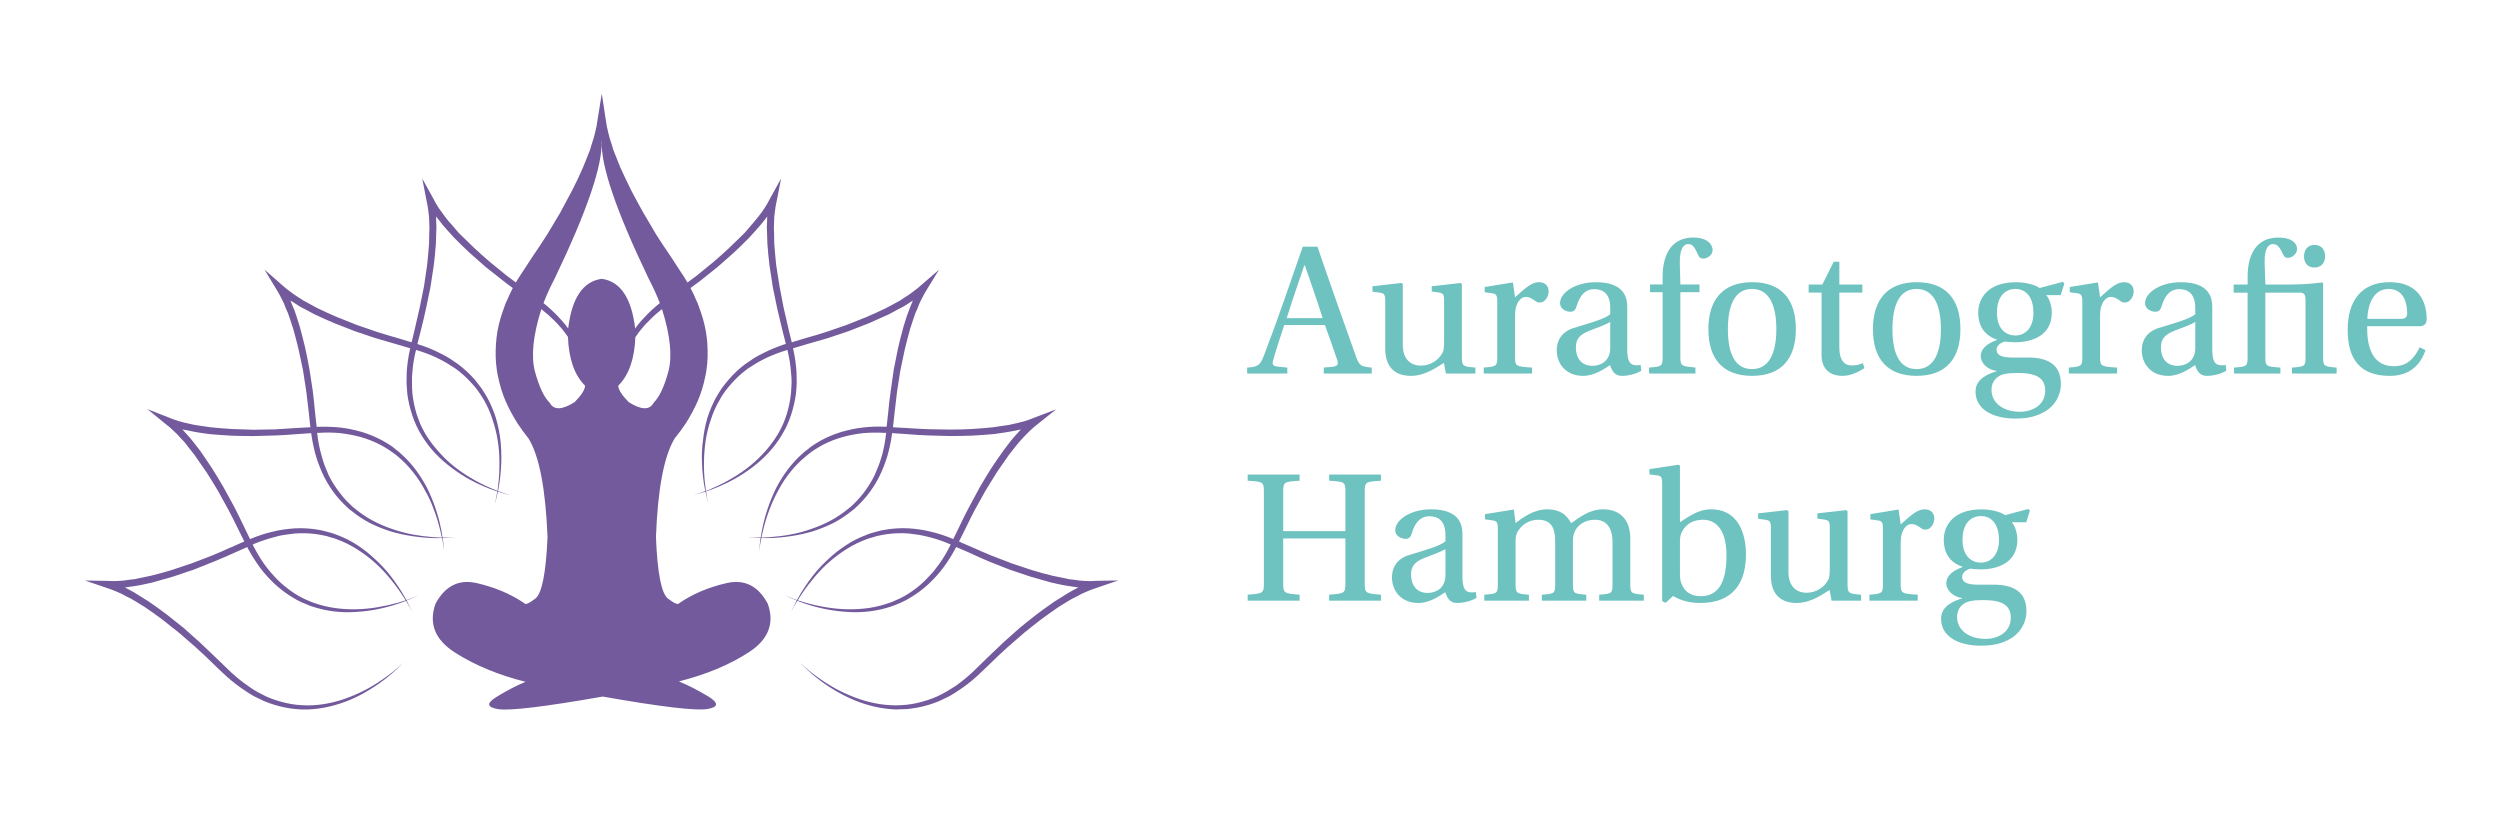
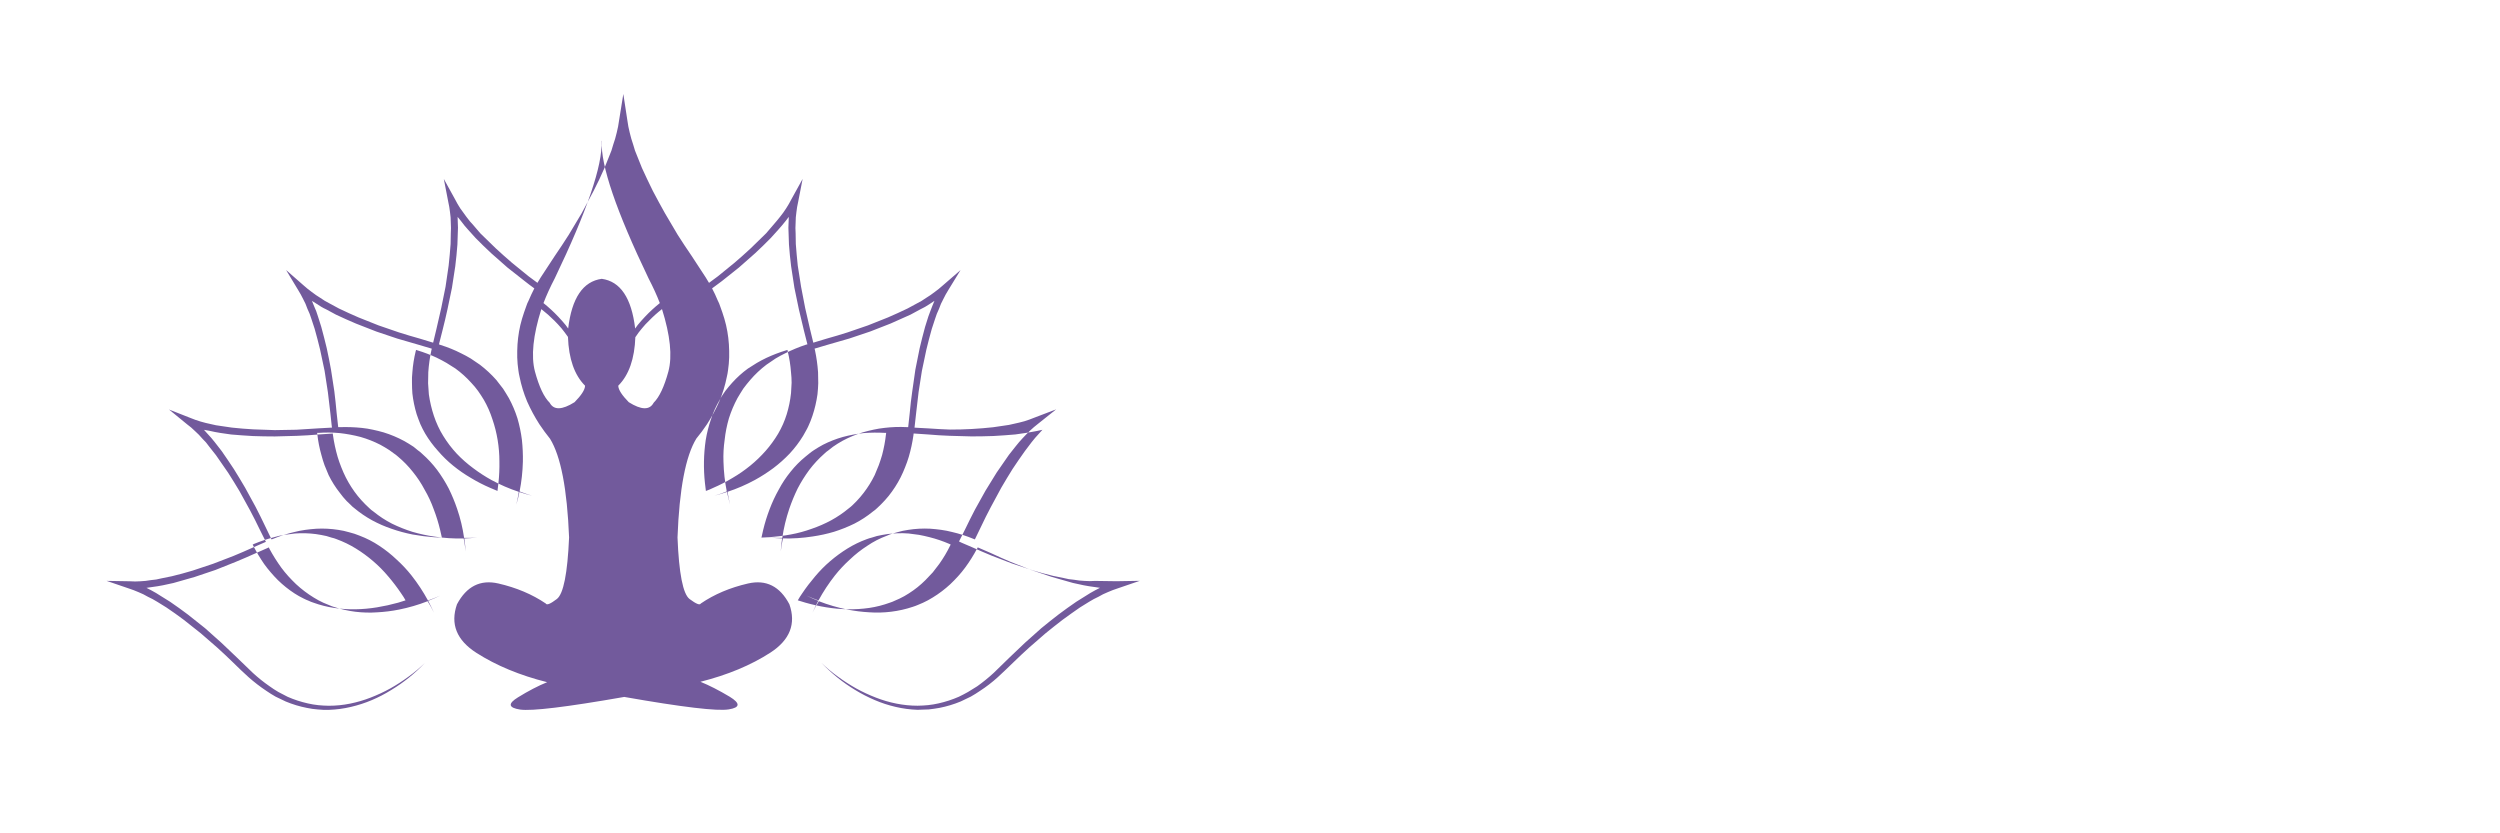
<svg xmlns="http://www.w3.org/2000/svg" id="Ebene_1" viewBox="0 0 1500 500">
  <defs>
    <style>.cls-1{fill:#725a9c;fill-rule:evenodd;}.cls-1,.cls-2{stroke-width:0px;}.cls-2{fill:#6ec2c0;}</style>
  </defs>
-   <path class="cls-1" d="M570.05,327.45c-1.86,3.8-4.03,7.46-6.52,10.95-1.25,1.71-2.53,3.38-3.85,5.01-1.48,1.64-2.95,3.19-4.42,4.66-3.03,3.03-6.34,5.68-9.91,7.94-1.78,1.17-3.65,2.21-5.6,3.14-.93.47-1.9.9-2.91,1.29-.93.46-1.9.85-2.91,1.16-4.04,1.48-8.16,2.53-12.35,3.15-4.28.62-8.59.89-12.94.81-4.28-.08-8.55-.47-12.82-1.17-4.28-.69-8.47-1.63-12.59-2.8-1.55-.46-3.07-.93-4.55-1.39.78-1.4,1.63-2.76,2.57-4.08,2.4-3.58,5.01-6.99,7.8-10.26,2.81-3.34,5.82-6.41,9.1-9.2,3.26-2.79,6.72-5.32,10.37-7.58,3.65-2.25,7.5-4.12,11.54-5.59,1.01-.39,2.02-.7,3.03-.94,1.01-.31,2.02-.62,3.03-.93,2.1-.47,4.2-.86,6.29-1.17,4.2-.55,8.43-.67,12.7-.36,2.1.24,4.2.51,6.29.82,2.1.39,4.2.85,6.31,1.4,4.03,1.01,8.04,2.37,12,4.08l.7.35-.36.7ZM531.59,260.54c-.46,4.19-1.24,8.35-2.33,12.47-.62,2.1-1.27,4.12-1.98,6.06-.78,2.02-1.59,4-2.45,5.94-1.87,3.81-4.08,7.38-6.65,10.72-1.32,1.71-2.71,3.34-4.19,4.9-.7.77-1.44,1.51-2.22,2.22-.77.77-1.59,1.47-2.44,2.09-3.27,2.72-6.8,5.14-10.61,7.23-3.74,2.02-7.66,3.73-11.78,5.13-4.04,1.47-8.2,2.6-12.48,3.38-4.18.78-8.47,1.32-12.82,1.64-1.55.07-3.14.16-4.77.23.31-1.55.66-3.11,1.05-4.66,1.01-4.2,2.29-8.31,3.84-12.36,1.56-4.12,3.38-8.04,5.48-11.76,2.02-3.82,4.39-7.39,7.11-10.73,2.64-3.34,5.63-6.37,8.97-9.09.78-.7,1.6-1.37,2.45-1.98.86-.7,1.71-1.32,2.57-1.87,1.78-1.17,3.61-2.25,5.47-3.26,3.81-1.95,7.78-3.5,11.9-4.66,2.02-.55,4.08-1.01,6.17-1.41,2.11-.38,4.2-.7,6.3-.93,4.2-.31,8.43-.36,12.71-.12h.81l-.12.82M474.59,236.07c-.46,4.27-1.32,8.42-2.56,12.47-.63,2.02-1.37,4.01-2.22,5.95-.46.93-.93,1.9-1.39,2.91-.47.93-.97,1.87-1.52,2.79-2.18,3.65-4.66,7.08-7.46,10.26-2.87,3.26-5.98,6.26-9.32,8.97-3.34,2.72-6.87,5.17-10.61,7.34-3.72,2.25-7.58,4.24-11.54,5.94-1.39.7-2.88,1.32-4.43,1.87-.16-1.55-.36-3.15-.58-4.78-.46-4.27-.66-8.59-.58-12.93.07-4.28.43-8.55,1.05-12.82.7-4.28,1.75-8.43,3.15-12.47,1.32-4.12,3.07-8.01,5.25-11.66.46-.93,1.01-1.87,1.63-2.79.55-.86,1.13-1.71,1.75-2.57,1.32-1.71,2.68-3.34,4.08-4.89,2.88-3.19,6.02-6.03,9.44-8.51,1.78-1.17,3.57-2.3,5.35-3.38,1.87-1.09,3.77-2.1,5.72-3.03,3.81-1.78,7.77-3.3,11.88-4.55l.82-.24.12.82c1.01,4.12,1.66,8.31,1.98,12.59.24,2.11.36,4.2.36,6.3-.09,2.18-.2,4.31-.36,6.41M392.19,241.66c-2.41,4.51-7.38,4.39-14.93-.35-4.04-4.12-6.14-7.35-6.29-9.68v-.23c6.37-6.37,9.79-16.13,10.25-29.26h.12c1.17-1.79,2.45-3.5,3.85-5.13,1.32-1.64,2.76-3.19,4.31-4.66,2.41-2.49,4.97-4.78,7.7-6.89,4.97,15.78,6.26,28.25,3.84,37.42-2.49,9.17-5.44,15.42-8.85,18.77M361.06,167.29c-11.26,1.55-17.99,11.5-20.16,29.83-.48-.69-.97-1.39-1.52-2.1-1.39-1.71-2.88-3.38-4.43-5.01-2.79-2.96-5.76-5.67-8.86-8.16,1.78-4.66,4.04-9.6,6.75-14.81,19.43-40.48,28.8-67.96,28.09-82.41l.12-.23v.23c-.7,14.46,8.66,41.93,28.09,82.41,2.71,5.21,4.97,10.14,6.76,14.81-3.11,2.49-6.06,5.2-8.86,8.16-1.55,1.63-3.03,3.3-4.43,5.01-.46.7-.97,1.4-1.51,2.1-2.18-18.33-8.86-28.29-20.05-29.83M344.74,241.31c-7.54,4.74-12.51,4.85-14.92.35-3.42-3.35-6.37-9.6-8.86-18.77-2.41-9.17-1.13-21.64,3.84-37.42,2.72,2.1,5.32,4.4,7.81,6.89,1.48,1.47,2.91,3.02,4.31,4.66,1.32,1.63,2.61,3.34,3.86,5.13.46,13.12,3.88,22.88,10.25,29.26v.23c-.16,2.33-2.25,5.56-6.29,9.68M262.22,214.73c1.94.94,3.84,1.95,5.71,3.03,1.78,1.08,3.57,2.21,5.36,3.38,3.42,2.49,6.57,5.32,9.44,8.51,1.48,1.55,2.84,3.18,4.08,4.89.63.86,1.21,1.71,1.75,2.57.63.93,1.21,1.86,1.75,2.79,2.1,3.65,3.82,7.54,5.14,11.66,1.39,4.04,2.44,8.19,3.14,12.47.7,4.27,1.05,8.54,1.05,12.82.08,4.35-.11,8.66-.58,12.93-.16,1.64-.35,3.23-.58,4.78-1.47-.62-2.95-1.24-4.43-1.87-3.96-1.7-7.82-3.69-11.54-5.94-3.74-2.18-7.27-4.62-10.61-7.34-3.35-2.71-6.41-5.71-9.2-8.97-2.88-3.19-5.4-6.61-7.58-10.26-.55-.93-1.05-1.87-1.52-2.79-.46-1.01-.93-1.98-1.39-2.91-.79-1.94-1.52-3.92-2.22-5.95-1.25-4.12-2.1-8.27-2.57-12.47-.15-2.1-.24-4.24-.24-6.41-.07-2.1,0-4.2.24-6.3.31-4.27.98-8.47,1.99-12.59l.23-.82.7.24c4.12,1.25,8.08,2.76,11.9,4.55M191.11,259.73c4.19-.31,8.42-.27,12.7.12,2.09.23,4.2.55,6.29.93,2.1.39,4.2.86,6.3,1.41,4.04,1.17,7.97,2.71,11.78,4.66,1.86,1.01,3.68,2.09,5.48,3.26.85.55,1.7,1.17,2.56,1.87.85.55,1.71,1.2,2.57,1.98,3.26,2.71,6.21,5.75,8.86,9.09,2.71,3.34,5.09,6.91,7.1,10.73,2.18,3.72,4.01,7.65,5.48,11.76,1.56,4.04,2.83,8.16,3.84,12.36.39,1.56.74,3.11,1.06,4.66-1.56-.07-3.15-.16-4.78-.23-4.28-.32-8.55-.86-12.83-1.64-4.28-.85-8.43-1.97-12.47-3.38-4.12-1.39-8.04-3.11-11.78-5.13-3.8-2.1-7.34-4.51-10.6-7.23-.86-.62-1.64-1.32-2.33-2.09-.78-.7-1.56-1.44-2.33-2.22-1.48-1.56-2.84-3.19-4.08-4.9-2.65-3.35-4.9-6.91-6.77-10.72-.86-1.95-1.67-3.92-2.45-5.94-.69-1.95-1.32-3.96-1.86-6.06-1.17-4.12-1.99-8.28-2.45-12.47l-.12-.82h.82M152.29,326.4c3.96-1.64,8-2.99,12.12-4.08,2.02-.63,4.08-1.09,6.19-1.4,2.09-.31,4.2-.58,6.29-.82,4.27-.31,8.51-.19,12.71.36,2.1.31,4.2.7,6.29,1.17,1.01.31,2.02.61,3.03.93,1.09.24,2.11.55,3.03.94,4.04,1.48,7.89,3.34,11.54,5.59,3.65,2.25,7.11,4.78,10.37,7.58,3.27,2.79,6.3,5.86,9.1,9.2,2.8,3.27,5.4,6.69,7.8,10.26.94,1.32,1.8,2.68,2.57,4.08-1.48.47-2.95.93-4.43,1.39-4.2,1.17-8.43,2.1-12.71,2.8-4.27.7-8.54,1.09-12.82,1.17-4.34.08-8.62-.19-12.82-.81-4.27-.62-8.42-1.68-12.47-3.15-1.01-.31-1.99-.7-2.91-1.16-1.01-.39-1.99-.81-2.91-1.29-1.95-.93-3.81-1.98-5.6-3.14-3.57-2.33-6.87-4.97-9.91-7.94-1.47-1.47-2.91-3.02-4.3-4.66-1.41-1.63-2.73-3.3-3.96-5.01-2.42-3.5-4.59-7.15-6.53-10.95l-.36-.7.7-.35M657.01,348.55c-2.1.16-4.2.16-6.29,0-1.01-.08-2.06-.15-3.15-.24l-3.14-.46-3.15-.36c-1.09-.22-2.13-.46-3.14-.69l-6.3-1.28c-4.19-1.01-8.35-2.14-12.47-3.38-4.12-1.32-8.2-2.69-12.24-4.08l-12.12-4.66c-3.98-1.64-7.94-3.34-11.9-5.14l-5.95-2.55-1.75-.82c1.25-2.49,2.49-4.97,3.74-7.46,1.87-3.89,3.8-7.77,5.83-11.66l6.29-11.31c2.18-3.65,4.43-7.3,6.75-10.96,2.42-3.57,4.87-7.11,7.35-10.61l3.96-5.01c.7-.85,1.41-1.71,2.1-2.57l2.1-2.33,2.21-2.33c.7-.78,1.44-1.51,2.22-2.22,1.56-1.47,3.15-2.83,4.78-4.08l10.96-8.74-13.17,5.02c-1.87.77-3.81,1.48-5.83,2.1-1.09.31-2.14.58-3.15.82l-3.03.69-3.14.7c-1.09.16-2.14.31-3.15.47l-6.41.94c-4.27.46-8.54.81-12.83,1.05-4.27.24-8.59.34-12.94.34l-12.93-.22c-4.35-.16-8.67-.39-12.94-.7l-6.53-.35-1.87-.12c.31-2.8.62-5.6.94-8.4.46-4.27.97-8.59,1.51-12.94l1.98-12.7c.85-4.27,1.75-8.51,2.67-12.7,1.01-4.2,2.1-8.35,3.26-12.48l1.99-6.06c.39-1.01.73-2.02,1.05-3.03l1.29-2.91,1.17-3.03c.46-.93.93-1.87,1.4-2.8.93-1.94,1.94-3.77,3.02-5.48l7.35-12-10.61,9.2c-1.56,1.41-3.19,2.72-4.9,3.96-.77.63-1.63,1.25-2.56,1.87l-2.69,1.74-2.67,1.75c-.93.46-1.87.97-2.8,1.52l-5.6,3.03c-3.88,1.86-7.8,3.65-11.76,5.36-3.97,1.63-7.97,3.22-12.01,4.78l-12.24,4.2c-4.11,1.32-8.28,2.56-12.46,3.72l-6.19,1.87-1.86.58c-.62-2.71-1.28-5.44-1.98-8.16-1.01-4.27-1.99-8.51-2.91-12.7l-2.45-12.71c-.7-4.2-1.36-8.43-1.99-12.71-.46-4.35-.85-8.67-1.17-12.94l-.11-6.41c-.08-1.01-.12-2.06-.12-3.15l.12-3.26.11-3.15c.16-1.01.28-2.06.36-3.14.22-2.1.58-4.16,1.05-6.18l2.68-13.75-6.76,12.24c-.93,1.86-1.99,3.68-3.15,5.47-.61.85-1.2,1.72-1.75,2.57l-1.98,2.57-1.98,2.44c-.7.86-1.39,1.68-2.09,2.45l-4.2,4.9c-3.03,3.03-6.1,6.02-9.2,8.97-3.19,2.96-6.41,5.83-9.68,8.63l-10.02,8.16c-1.8,1.4-3.58,2.71-5.36,3.96-.62-1.09-1.29-2.18-1.98-3.27-2.8-4.27-5.59-8.54-8.39-12.83-2.88-4.19-5.68-8.42-8.4-12.7l-7.7-13.05c-2.48-4.43-4.89-8.86-7.22-13.3-2.26-4.58-4.44-9.17-6.53-13.75l-2.8-6.99c-.48-1.17-.94-2.33-1.4-3.5l-1.05-3.5-1.16-3.62c-.31-1.17-.62-2.37-.94-3.61-.62-2.41-1.08-4.82-1.39-7.22l-2.45-15.98-2.57,15.98-.58,3.61c-.22,1.24-.5,2.44-.81,3.61-.31,1.25-.62,2.45-.94,3.61l-1.17,3.62-1.05,3.5c-.46,1.17-.93,2.33-1.39,3.5l-2.81,6.99c-2.01,4.67-4.19,9.24-6.52,13.75-2.33,4.44-4.71,8.86-7.11,13.3l-7.81,13.05c-2.71,4.28-5.52,8.51-8.39,12.7l-4.2,6.41c-1.48,2.18-2.88,4.32-4.2,6.41-.7,1.09-1.36,2.18-1.98,3.27-1.78-1.25-3.57-2.57-5.35-3.96l-10.03-8.16c-3.27-2.81-6.49-5.67-9.68-8.63-3.11-2.95-6.18-5.94-9.21-8.97l-4.2-4.9c-.69-.77-1.39-1.55-2.09-2.33l-1.99-2.56-1.86-2.57c-.63-.85-1.25-1.72-1.87-2.57-1.16-1.78-2.21-3.61-3.15-5.47l-6.75-12.24,2.67,13.75c.46,2.02.82,4.08,1.05,6.18.08,1.08.2,2.13.36,3.14l.12,3.15.11,3.26c0,1.01-.03,2.06-.11,3.15l-.12,6.41c-.31,4.35-.7,8.66-1.17,12.94-.62,4.19-1.25,8.43-1.86,12.71l-2.57,12.71c-.93,4.27-1.9,8.5-2.91,12.7l-1.51,6.29-.46,1.87c-2.72-.85-5.4-1.67-8.04-2.45-4.2-1.17-8.36-2.4-12.48-3.72l-12.23-4.2c-4.05-1.56-8.04-3.15-12-4.78-3.98-1.71-7.9-3.5-11.78-5.36l-5.6-3.03c-.93-.55-1.85-1.05-2.79-1.52l-2.67-1.75-2.69-1.74c-.93-.62-1.78-1.24-2.55-1.87-1.72-1.24-3.35-2.56-4.9-3.96l-10.49-9.2,7.23,12c1.08,1.71,2.09,3.54,3.03,5.48.47.93.93,1.87,1.39,2.8l1.17,3.03,1.29,2.91c.31,1.01.66,2.02,1.05,3.03l1.99,6.06c1.17,4.13,2.25,8.28,3.26,12.48.94,4.2,1.83,8.43,2.69,12.7l1.97,12.82c.55,4.28,1.05,8.55,1.52,12.82l.69,6.53.24,1.87c-2.79.15-5.59.31-8.4.46-4.27.31-8.59.58-12.93.82l-12.94.23c-4.28-.15-8.59-.31-12.94-.46-4.27-.24-8.55-.58-12.82-1.05l-6.41-.94c-1.01-.16-2.06-.31-3.15-.47l-3.14-.7-3.03-.69c-1.08-.24-2.09-.51-3.03-.82-2.1-.62-4.08-1.32-5.95-2.1l-13.05-5.14,10.83,8.86c1.71,1.25,3.31,2.61,4.78,4.08.77.7,1.56,1.44,2.33,2.22l2.1,2.33,2.22,2.33c.62.86,1.27,1.72,1.97,2.57l3.96,5.01c2.49,3.5,4.94,7.04,7.35,10.61,2.33,3.65,4.58,7.3,6.76,10.96l6.29,11.43c2.02,3.8,3.97,7.65,5.83,11.54l2.91,5.83.82,1.63c-2.57,1.17-5.13,2.3-7.7,3.38-3.96,1.8-7.92,3.5-11.88,5.14l-12.13,4.66c-4.04,1.39-8.12,2.76-12.24,4.08-4.11,1.24-8.26,2.37-12.46,3.38l-6.29,1.28c-1.01.23-2.07.47-3.15.69l-3.15.36-3.14.46c-1.09.08-2.14.15-3.15.24-2.09.16-4.2.16-6.29,0l-13.99-.24,13.28,4.54c1.95.62,3.89,1.37,5.83,2.21.94.39,1.9.82,2.91,1.29l2.8,1.52,2.81,1.39c.93.55,1.85,1.09,2.79,1.63l5.47,3.39c3.58,2.41,7.08,4.89,10.49,7.46,3.42,2.64,6.8,5.32,10.14,8.04l9.79,8.51c3.19,2.88,6.33,5.83,9.44,8.86l4.67,4.54,4.78,4.43c3.34,2.95,6.87,5.67,10.61,8.16,1.78,1.24,3.65,2.4,5.59,3.5,2.02,1.01,4.04,1.97,6.07,2.91,4.11,1.71,8.35,2.99,12.7,3.84,2.17.46,4.39.78,6.63.94,1.09.07,2.18.16,3.27.23h3.38c4.43-.16,8.78-.74,13.06-1.75,4.34-1.01,8.54-2.37,12.58-4.08,4.04-1.71,7.92-3.72,11.66-6.06,7.46-4.51,14.22-9.95,20.28-16.32-3.11,3.02-6.45,5.82-10.03,8.39-3.5,2.57-7.1,4.9-10.83,6.99-3.81,2.1-7.73,3.92-11.78,5.48-3.96,1.55-8.08,2.76-12.35,3.62-4.19.85-8.43,1.27-12.71,1.27-1.01,0-2.06-.04-3.14-.11-1.09-.08-2.14-.16-3.15-.24-2.18-.24-4.27-.58-6.29-1.05-4.2-.94-8.24-2.26-12.12-3.96-1.86-.94-3.73-1.9-5.6-2.91-1.87-1.09-3.65-2.26-5.36-3.5-3.5-2.42-6.79-5.06-9.91-7.93l-9.43-9.09c-3.11-3.03-6.26-6.03-9.44-8.98l-9.79-8.74c-3.42-2.71-6.84-5.44-10.26-8.16-3.5-2.64-7.07-5.21-10.72-7.7l-5.6-3.49c-.93-.62-1.87-1.2-2.79-1.75l-2.91-1.63-2.91-1.51,3.26-.47,3.27-.47c1.08-.16,2.17-.35,3.26-.58l6.41-1.39c4.28-1.17,8.52-2.37,12.71-3.62,4.2-1.41,8.36-2.79,12.47-4.2l12.24-4.89c3.96-1.64,7.92-3.34,11.9-5.14l7.92-3.5.34.82c2.11,3.89,4.47,7.66,7.11,11.31,1.32,1.78,2.72,3.5,4.2,5.13,1.48,1.63,3.03,3.22,4.66,4.78,3.26,3.02,6.8,5.71,10.61,8.04,1.86,1.17,3.81,2.21,5.83,3.14,1.01.47,2.06.91,3.14,1.29,1.01.47,2.02.86,3.03,1.17,4.28,1.41,8.59,2.37,12.94,2.92,4.43.54,8.83.66,13.17.35,4.43-.24,8.79-.78,13.06-1.64,5.83-1.17,11.54-2.83,17.14-5.01,1.39,2.18,2.68,4.47,3.84,6.88-1.08-2.41-2.25-4.79-3.49-7.12,2.48-.93,4.9-1.97,7.23-3.14-2.41,1.08-4.86,2.06-7.35,2.91-2.88-5.28-6.17-10.3-9.91-15.04-2.71-3.42-5.71-6.61-8.97-9.56-3.19-3.03-6.61-5.75-10.27-8.16-3.72-2.49-7.65-4.51-11.77-6.07-1.08-.46-2.13-.85-3.14-1.17-1.09-.31-2.18-.62-3.27-.93-2.1-.62-4.24-1.09-6.41-1.41-4.42-.69-8.85-.93-13.28-.69-2.25.16-4.46.38-6.64.69-2.26.32-4.43.74-6.53,1.29-4.35,1.01-8.59,2.37-12.71,4.08-.32.08-.63.2-.94.36l-3.72-7.7c-1.87-3.96-3.82-7.88-5.83-11.77l-6.3-11.54c-2.18-3.73-4.43-7.46-6.76-11.19-2.41-3.66-4.85-7.27-7.34-10.84l-4.08-5.25c-.7-.85-1.41-1.71-2.1-2.57l-4.43-4.9,3.26.58,3.27.7c1.01.24,2.1.43,3.26.58l6.53.94c4.35.38,8.71.69,13.05.93,4.43.16,8.83.24,13.18.24l13.17-.36c4.35-.15,8.67-.43,12.94-.81l8.62-.58.12.93c.62,4.42,1.56,8.78,2.8,13.06.62,2.1,1.37,4.19,2.21,6.29.79,2.02,1.68,4.04,2.69,6.06,2.02,3.97,4.42,7.7,7.22,11.19,1.4,1.71,2.88,3.34,4.43,4.9.77.77,1.59,1.55,2.45,2.34.77.77,1.63,1.47,2.56,2.09,3.42,2.79,7.11,5.21,11.07,7.23,3.96,1.94,8.04,3.57,12.24,4.89,4.28,1.25,8.55,2.18,12.82,2.81,5.98.93,11.97,1.32,17.95,1.17.48,2.56.86,5.16,1.17,7.8-.15-2.64-.43-5.25-.81-7.8,2.55-.08,5.16-.28,7.8-.58-2.64.23-5.28.31-7.92.23-.85-5.98-2.25-11.81-4.2-17.48-1.39-4.12-3.07-8.16-5.01-12.12-2.02-3.89-4.35-7.61-6.99-11.19-2.64-3.49-5.63-6.72-8.98-9.67-.77-.78-1.63-1.48-2.56-2.1-.86-.69-1.71-1.39-2.57-2.1-1.87-1.25-3.77-2.41-5.71-3.5-3.89-2.1-7.97-3.81-12.24-5.13-2.18-.62-4.35-1.17-6.53-1.63-2.09-.47-4.27-.82-6.53-1.06-4.43-.46-8.86-.61-13.29-.46h-.93l-.94-8.5c-.38-4.36-.85-8.71-1.39-13.06l-1.99-12.94c-.77-4.27-1.63-8.59-2.57-12.93-1.01-4.2-2.09-8.43-3.26-12.71l-1.99-6.29c-.38-1.01-.73-2.06-1.05-3.15l-1.29-3.03-1.27-3.15,2.79,1.75,2.91,1.86c.93.55,1.9,1.05,2.91,1.51l5.83,3.15c3.96,1.87,7.96,3.65,12,5.36,4.04,1.63,8.13,3.23,12.24,4.78l12.47,4.19c4.12,1.25,8.28,2.45,12.47,3.62l8.28,2.45-.23.93c-.94,4.28-1.56,8.67-1.87,13.18-.08,2.17-.12,4.39-.12,6.63.15,2.18.31,4.4.46,6.65.62,4.42,1.63,8.74,3.03,12.94.7,2.09,1.51,4.15,2.45,6.17.55,1.01,1.05,2.02,1.51,3.03.55.93,1.09,1.87,1.63,2.79,2.33,3.81,5.02,7.35,8.05,10.61,3.02,3.19,6.33,6.1,9.91,8.75,3.49,2.64,7.15,5.01,10.95,7.11,5.28,2.88,10.76,5.25,16.44,7.11-.39,2.64-.9,5.2-1.52,7.68.79-2.49,1.41-5.01,1.87-7.58,2.49.85,5.01,1.59,7.58,2.22-2.57-.78-5.05-1.64-7.46-2.56,1.17-5.83,1.82-11.78,1.98-17.84.08-4.35-.11-8.71-.58-13.06-.54-4.35-1.43-8.66-2.68-12.94-1.32-4.2-3.03-8.23-5.13-12.12-.55-1.01-1.13-1.99-1.75-2.91-.55-.93-1.13-1.87-1.75-2.79-1.32-1.79-2.69-3.54-4.08-5.25-2.95-3.34-6.22-6.37-9.79-9.1-1.79-1.24-3.61-2.49-5.48-3.72-1.94-1.17-3.89-2.21-5.83-3.15-3.96-2.02-8.08-3.69-12.36-5.01-.31-.16-.62-.28-.93-.36l2.1-8.27c1.09-4.28,2.1-8.55,3.03-12.83l2.67-12.82c.7-4.28,1.37-8.59,1.99-12.94.54-4.36.97-8.71,1.29-13.06l.22-6.64c.08-1.09.12-2.22.12-3.39l-.12-3.26-.1-3.26,2.09,2.56,1.98,2.57c.69.85,1.43,1.71,2.22,2.55l4.42,4.9c3.03,3.11,6.19,6.17,9.44,9.2,3.26,2.88,6.53,5.76,9.79,8.63l10.37,8.16c1.87,1.49,3.77,2.92,5.72,4.32-1.25,2.41-2.38,4.82-3.39,7.23-.62,1.17-1.12,2.37-1.51,3.61l-1.28,3.62c-.86,2.48-1.6,5.02-2.22,7.58-1.17,5.05-1.78,10.22-1.87,15.5-.07,2.56,0,5.17.24,7.81.15,1.25.31,2.53.46,3.85.16,1.24.39,2.52.7,3.84,1.01,5.05,2.52,9.99,4.54,14.81,2.1,4.74,4.55,9.28,7.34,13.63,2.02,3.03,4.16,5.95,6.41,8.74,6.45,10.42,10.26,30.15,11.43,59.22-.94,21.6-3.38,33.91-7.35,36.94-3.88,2.95-6.09,3.85-6.64,2.69-8.16-5.52-17.64-9.52-28.44-12.01-10.81-2.48-19.08,1.68-24.84,12.48-4.12,11.81-.23,21.53,11.66,29.14,11.9,7.61,26.03,13.48,42.43,17.6-5.35,2.18-11.18,5.21-17.48,9.09-6.21,3.81-5.78,6.26,1.28,7.34,7,1.01,27.82-1.51,62.48-7.58,34.97,6.15,55.87,8.63,62.71,7.47,6.84-1.09,7.04-3.61.58-7.58-6.52-3.89-12.39-6.89-17.59-8.98,16.32-4.12,30.31-9.95,41.96-17.48,11.73-7.62,15.54-17.3,11.42-29.02-5.68-10.8-13.95-14.96-24.82-12.48-10.81,2.49-20.24,6.49-28.33,12.01-.54,1.17-2.79.27-6.75-2.69-3.96-3.03-6.37-15.34-7.23-36.94,1.09-29.07,4.87-48.85,11.31-59.34,2.25-2.71,4.39-5.59,6.41-8.63,2.8-4.35,5.25-8.89,7.34-13.63,2.02-4.75,3.53-9.68,4.54-14.81.32-1.32.55-2.6.7-3.84.16-1.32.31-2.61.46-3.85.24-2.64.32-5.25.24-7.81-.08-5.29-.7-10.45-1.87-15.5-.61-2.56-1.35-5.09-2.21-7.58l-1.29-3.62c-.38-1.24-.89-2.44-1.51-3.61-1.01-2.48-2.14-4.9-3.38-7.23,1.94-1.4,3.88-2.83,5.83-4.32l10.25-8.16c3.26-2.87,6.53-5.75,9.79-8.63,3.27-3.03,6.41-6.1,9.44-9.2l4.42-4.9c.78-.85,1.52-1.7,2.22-2.55l2.1-2.57,1.98-2.56-.24,6.52c0,1.16.04,2.3.12,3.39l.22,6.64c.32,4.36.74,8.71,1.29,13.06.62,4.35,1.29,8.66,1.98,12.94l2.68,12.93c.94,4.2,1.95,8.43,3.03,12.71l2.09,8.27-.93.24c-4.2,1.4-8.31,3.1-12.36,5.13-1.94.94-3.88,1.98-5.83,3.15-1.87,1.24-3.69,2.49-5.47,3.72-3.58,2.72-6.8,5.76-9.68,9.1-1.48,1.71-2.88,3.46-4.2,5.25-.62.93-1.2,1.86-1.75,2.79-.62.93-1.2,1.9-1.75,2.91-2.09,3.89-3.8,7.92-5.13,12.12-1.24,4.28-2.1,8.59-2.56,12.94-.63,4.35-.86,8.71-.7,13.06.16,6.06.81,12.01,1.98,17.84-2.4,1.01-4.89,1.86-7.46,2.56,2.57-.63,5.09-1.37,7.58-2.22.55,2.57,1.17,5.09,1.86,7.58-.62-2.49-1.13-5.05-1.51-7.68,5.67-1.87,11.15-4.24,16.43-7.11,3.82-2.1,7.5-4.47,11.07-7.11,3.5-2.64,6.77-5.56,9.8-8.75,3.02-3.26,5.71-6.8,8.04-10.61.54-.93,1.08-1.9,1.63-2.91.55-.93,1.05-1.9,1.51-2.91.94-2.02,1.75-4.08,2.45-6.17,1.41-4.2,2.41-8.52,3.03-12.94.24-2.25.39-4.47.46-6.65,0-2.25-.04-4.46-.12-6.63-.31-4.44-.93-8.83-1.85-13.18-.08-.31-.16-.62-.24-.93l8.28-2.45c4.2-1.17,8.39-2.37,12.58-3.62l12.48-4.19c4.04-1.56,8.12-3.15,12.24-4.78,3.96-1.71,7.96-3.5,12-5.36l5.83-3.15c.94-.46,1.9-.97,2.91-1.51l2.79-1.75,2.81-1.86-1.29,3.15-1.17,3.03c-.39,1.09-.78,2.13-1.17,3.15l-1.98,6.29c-1.17,4.28-2.25,8.55-3.26,12.82-.85,4.28-1.71,8.55-2.57,12.82l-1.87,13.06c-.62,4.27-1.12,8.59-1.51,12.94l-.93,8.5h-.94c-4.43-.23-8.86-.07-13.28.46-2.18.24-4.35.58-6.53,1.06-2.17.47-4.35,1.01-6.53,1.63-4.27,1.32-8.35,3.03-12.24,5.13-1.94,1.09-3.8,2.25-5.59,3.5-.93.7-1.83,1.4-2.67,2.1-.94.63-1.8,1.32-2.57,2.1-3.34,2.95-6.33,6.18-8.98,9.67-2.64,3.58-4.97,7.3-6.99,11.19-1.94,3.96-3.6,8.01-5.01,12.12-1.94,5.76-3.35,11.58-4.2,17.48-2.64.08-5.28,0-7.92-.23,2.64.31,5.25.5,7.8.58-.38,2.56-.65,5.16-.81,7.8.31-2.64.74-5.25,1.29-7.8,5.9.16,11.85-.24,17.83-1.17,4.35-.63,8.62-1.56,12.82-2.81,4.2-1.32,8.28-2.95,12.24-4.89,3.96-2.03,7.66-4.44,11.07-7.23.93-.62,1.79-1.32,2.57-2.09.85-.79,1.66-1.56,2.44-2.34,1.56-1.56,3.03-3.19,4.43-4.9,2.8-3.5,5.21-7.23,7.22-11.19,1.01-2.01,1.9-4.03,2.69-6.06.86-2.1,1.59-4.2,2.22-6.29,1.25-4.28,2.18-8.59,2.79-12.94.08-.39.12-.74.12-1.05l8.63.58c4.35.38,8.71.66,13.06.81l13.05.36c4.36,0,8.75-.08,13.18-.24,4.35-.24,8.71-.55,13.05-.93l6.53-.94c1.17-.15,2.3-.34,3.38-.58l3.15-.58,3.26-.7-4.43,4.9c-.7.85-1.4,1.71-2.09,2.57l-3.97,5.25c-2.56,3.57-5.05,7.19-7.46,10.84-2.33,3.73-4.58,7.46-6.75,11.19l-6.29,11.66c-2.02,3.81-3.98,7.7-5.83,11.66l-3.73,7.7-.93-.36c-4.12-1.71-8.36-3.07-12.71-4.08-2.09-.55-4.27-.97-6.52-1.29-2.18-.31-4.36-.53-6.53-.69-4.51-.24-8.94,0-13.28.69-2.26.32-4.43.78-6.53,1.41-1.09.31-2.18.62-3.27.93-1.01.32-2.01.7-3.02,1.17-4.2,1.56-8.12,3.58-11.78,6.07-3.74,2.41-7.19,5.13-10.37,8.16-3.27,2.95-6.26,6.14-8.98,9.56-3.73,4.74-7.03,9.76-9.91,15.04-2.41-.86-4.82-1.83-7.23-2.91,2.26,1.17,4.63,2.21,7.11,3.14-1.24,2.33-2.4,4.71-3.5,7.12,1.17-2.41,2.45-4.7,3.86-6.88,5.59,2.18,11.3,3.84,17.12,5.01,4.36.85,8.71,1.4,13.06,1.64,4.43.31,8.81.19,13.17-.35,4.43-.55,8.74-1.51,12.94-2.92,1.01-.31,2.06-.7,3.15-1.17,1.01-.38,2.01-.81,3.02-1.29,2.02-.93,3.97-1.97,5.83-3.14,3.82-2.33,7.35-5.02,10.61-8.04,1.63-1.56,3.19-3.15,4.66-4.78,1.48-1.63,2.88-3.35,4.2-5.13,2.64-3.58,5.01-7.35,7.11-11.31.15-.24.31-.5.46-.82l7.82,3.39c3.96,1.86,7.96,3.65,12,5.35l12.12,4.78c4.2,1.41,8.36,2.79,12.48,4.2,4.2,1.25,8.43,2.45,12.7,3.62l6.41,1.39c1.08.16,2.18.36,3.26.58l3.27.47,3.26.47-2.91,1.51-2.91,1.63c-.93.55-1.87,1.13-2.8,1.75l-5.59,3.49c-3.65,2.49-7.23,5.06-10.73,7.7-3.41,2.64-6.84,5.36-10.25,8.16l-9.8,8.74c-3.18,2.95-6.33,5.95-9.43,8.98l-9.33,9.09c-3.11,2.87-6.41,5.55-9.9,8.04-1.8,1.17-3.62,2.3-5.48,3.39-1.78,1.01-3.65,1.98-5.59,2.91-3.89,1.7-7.93,3.02-12.13,3.96-2.01.46-4.12.81-6.29,1.05-1.01.08-2.06.15-3.14.24-1.01.07-2.07.11-3.15.11-4.27,0-8.51-.43-12.71-1.27-4.28-.85-8.39-2.06-12.36-3.62-4.04-1.56-7.97-3.38-11.77-5.48-3.72-2.1-7.34-4.42-10.84-6.99-3.58-2.56-6.92-5.36-10.03-8.39,6.07,6.37,12.82,11.81,20.28,16.32,3.8,2.33,7.73,4.34,11.77,6.06,3.96,1.71,8.12,3.07,12.48,4.08,4.27,1.01,8.66,1.59,13.17,1.75,1.08,0,2.18-.04,3.26-.12,1.09,0,2.22-.04,3.39-.11,2.18-.24,4.34-.55,6.52-.94,4.36-.86,8.59-2.13,12.71-3.84,2.01-.94,4.04-1.9,6.06-2.91,1.95-1.1,3.81-2.26,5.6-3.5,3.72-2.41,7.26-5.13,10.6-8.16,3.19-2.95,6.34-5.94,9.44-8.98,3.11-3.03,6.26-5.98,9.44-8.86l9.79-8.51c3.35-2.72,6.72-5.4,10.15-8.04,3.5-2.57,6.99-5.05,10.49-7.46l5.47-3.39c.94-.53,1.87-1.08,2.81-1.63l2.8-1.39,2.79-1.52c1.01-.46,1.98-.89,2.91-1.29,1.94-.85,3.89-1.59,5.83-2.21l13.28-4.54-13.99.24" />
-   <path class="cls-2" d="M794.28,224.13v-3.59l5.1-.46c3.36-.35,3.94-1.62,2.78-4.64-1.85-5.33-5.79-16.69-7.18-20.39h-24.45c-2.43,7.76-4.75,14.02-6.49,20.63-.93,2.78-.58,3.94,2.67,4.29l5.68.58v3.59h-24.1v-3.59c6.84-.35,7.88-1.62,10.2-7.53,7.88-20.51,15.76-43.8,23.18-65.01h8.81c6.14,18.08,17.38,49.94,23.18,66.05,1.97,5.56,3.13,5.91,9.39,6.49v3.59h-28.74ZM782.93,159.23h-.35c-3.24,9.39-7.18,20.86-10.55,31.64h21.55c-2.43-7.88-8.11-24.45-10.66-31.64ZM867.53,224.13l-1.16-6.37c-3.13,1.62-10.55,7.76-19.82,7.76-8,0-15.41-3.82-15.41-16.34v-28.74c0-3.82-.7-4.52-3.48-4.87l-4.17-.58v-3.24l17.38-1.97.81.7v36.5c0,8.46,4.64,12.4,10.89,12.4,5.56,0,10.66-3.13,13.09-8,.58-1.16.81-3.48.81-6.49v-24.45c0-3.94-.58-4.52-3.36-4.98l-4.06-.58v-3.13l17.38-1.97.7.7v43.8c0,5.45.7,5.68,8.11,6.26v3.59h-17.73ZM909.02,214.28c0,5.45.58,5.68,10.2,6.26v3.59h-28.97v-3.59c7.53-.58,8.11-.81,8.11-6.26v-33.37c0-3.94-.7-4.64-3.36-4.98l-4.17-.58v-3.13l16.92-2.78,1.27,8.92c7.07-6.37,10.31-9.04,14.37-9.04,4.29,0,5.79,2.9,5.79,5.45,0,3.48-2.43,6.72-5.1,6.72-.7,0-1.51,0-2.43-.58-2.67-2.09-4.52-2.78-6.26-2.78-2.55,0-6.37,3.01-6.37,11.12v25.03ZM976.35,209.76c0,6.84,1.74,8.69,3.71,9.15,1.04.35,2.78.35,4.29,0l.46,3.48c-2.67,1.74-7.42,3.13-11.59,3.13-3.82,0-5.79-2.09-7.18-6.49-3.48,2.32-9.39,6.49-16.11,6.49-10.43,0-15.88-7.3-15.88-15.41,0-5.21,2.43-10.89,10.2-13.33,8.58-2.67,19.12-5.45,21.9-8.34v-3.71c0-8.58-4.4-11.24-9.62-11.24-4.4,0-8.23,2.32-10.66,10.43-.58,1.85-1.39,3.13-3.71,3.13s-6.14-1.62-6.14-5.21c0-6.03,8.92-12.51,21.44-12.51,16.57,0,18.89,8.58,18.89,14.95v25.49ZM966.15,193.19c-2.43,1.51-8.11,3.59-12.4,5.21-5.91,2.32-8.23,4.98-8.23,10.08,0,6.37,3.36,11.01,9.97,11.01,4.17,0,10.66-2.2,10.66-10.78v-15.53ZM1008.22,175.34v39.05c0,5.45.93,5.33,9.04,6.14v3.59h-27.81v-3.59c7.76-.58,8.11-.81,8.11-6.26v-38.94h-7.53v-4.64h7.53v-4.52c0-12.17,4.4-23.64,18.42-23.64,8.92,0,11.59,4.52,11.59,7.53s-3.24,5.1-5.56,5.1c-1.74,0-2.55-.81-3.01-1.97-2.78-6.14-3.94-6.72-6.14-6.72-1.97,0-5.21,1.51-4.98,11.7.12,4.06.23,8.23.35,12.51h11.47v4.64h-11.47ZM1077.52,197.47c0,17.61-8.58,28.04-26.3,28.04s-26.19-10.43-26.19-28.04,8.69-28.16,26.3-28.16,26.19,10.43,26.19,28.16ZM1051.21,221.46c9.97,0,14.6-9.04,14.6-23.99s-4.64-24.1-14.6-24.1-14.48,9.04-14.48,24.22,4.64,23.87,14.48,23.87ZM1103.6,175.57v32.91c0,8.23,3.48,10.78,7.18,10.78,2.67,0,4.29-.23,6.95-1.39l.93,3.01c-3.71,2.32-8,4.64-13.44,4.64-3.94,0-12.28-1.51-12.28-12.51v-37.43h-7.76v-4.87h8.23l6.84-13.67h3.36v13.67h13.79v4.87h-13.79ZM1176.25,197.47c0,17.61-8.58,28.04-26.3,28.04s-26.19-10.43-26.19-28.04,8.69-28.16,26.3-28.16,26.19,10.43,26.19,28.16ZM1149.95,221.46c9.97,0,14.6-9.04,14.6-23.99s-4.64-24.1-14.6-24.1-14.48,9.04-14.48,24.22,4.64,23.87,14.48,23.87ZM1237.68,169.08l.93,1.04-2.2,6.95h-8.69c1.74,1.85,3.36,6.14,3.36,10.55,0,13.56-11.59,17.73-22.02,17.73-1.27,0-4.17-.12-6.14-.46-1.51.46-4.98,1.85-4.98,4.98,0,1.97,1.16,4.64,8.92,4.64h9.97c11.59,0,19.7,4.06,19.7,15.88,0,7.42-4.06,13.09-9.04,16.22-5.33,3.24-10.78,4.52-18.31,4.52-12.86,0-23.87-5.1-23.87-16.22,0-7.76,7.88-10.66,12.63-12.17v-.23c-5.33-.58-9.5-4.64-9.5-8.81,0-4.4,3.71-7.53,9.73-9.73v-.23c-4.87-1.51-11.24-5.68-11.24-16.22,0-8.34,5.68-18.19,22.71-18.19,5.1,0,11.01,1.27,14.14,3.48l13.91-3.71ZM1227.13,234.44c0-8-5.79-10.66-16.57-10.66-6.26,0-9.62.7-11.94,2.43-2.2,1.62-3.71,4.17-3.71,7.76,0,7.88,7.18,13.09,17.03,13.09,7.76,0,15.18-4.17,15.18-12.63ZM1198.16,187.74c0,9.15,4.98,13.56,11.01,13.56s10.89-4.64,10.89-13.56c0-10.55-5.33-14.37-10.78-14.37s-11.12,3.59-11.12,14.37ZM1260.05,214.28c0,5.45.58,5.68,10.2,6.26v3.59h-28.97v-3.59c7.53-.58,8.11-.81,8.11-6.26v-33.37c0-3.94-.7-4.64-3.36-4.98l-4.17-.58v-3.13l16.92-2.78,1.27,8.92c7.07-6.37,10.31-9.04,14.37-9.04,4.29,0,5.79,2.9,5.79,5.45,0,3.48-2.43,6.72-5.1,6.72-.7,0-1.51,0-2.43-.58-2.67-2.09-4.52-2.78-6.26-2.78-2.55,0-6.37,3.01-6.37,11.12v25.03ZM1327.36,209.76c0,6.84,1.74,8.69,3.71,9.15,1.04.35,2.78.35,4.29,0l.46,3.48c-2.67,1.74-7.42,3.13-11.59,3.13-3.82,0-5.79-2.09-7.18-6.49-3.48,2.32-9.39,6.49-16.11,6.49-10.43,0-15.88-7.3-15.88-15.41,0-5.21,2.43-10.89,10.2-13.33,8.58-2.67,19.12-5.45,21.9-8.34v-3.71c0-8.58-4.4-11.24-9.62-11.24-4.4,0-8.23,2.32-10.66,10.43-.58,1.85-1.39,3.13-3.71,3.13s-6.14-1.62-6.14-5.21c0-6.03,8.92-12.51,21.44-12.51,16.57,0,18.89,8.58,18.89,14.95v25.49ZM1317.17,193.19c-2.43,1.51-8.11,3.59-12.4,5.21-5.91,2.32-8.23,4.98-8.23,10.08,0,6.37,3.36,11.01,9.97,11.01,4.17,0,10.66-2.2,10.66-10.78v-15.53ZM1348.58,170.71v-4.98c0-12.05,4.64-23.18,18.31-23.18,8.81,0,11.36,3.82,11.36,6.84,0,2.78-2.9,5.33-5.45,5.33-1.62,0-2.32-.7-2.9-1.97-2.67-6.14-4.64-6.26-6.26-6.26s-5.1,1.04-4.87,11.24c.12,4.17.35,8.69.46,12.98h15.64c8.34,0,14.83-.81,18.54-1.27l.46.58v44.27c0,5.45.58,5.68,8.11,6.26v3.59h-26.77v-3.59c7.65-.58,8.11-.7,8.11-6.26v-33.72c0-3.82-.7-4.98-3.48-4.98h-20.63v38.7c0,5.56.58,5.68,9.04,6.26v3.59h-27.81v-3.59c7.76-.58,8.11-.81,8.11-6.26v-38.7h-8.34v-4.87h8.34ZM1395.04,153.9c0,3.82-2.32,6.61-6.37,6.61s-6.26-2.78-6.26-6.61c0-4.06,2.2-6.95,6.37-6.95s6.26,2.9,6.26,6.95ZM1420.31,195.74c-.23,11.36,2.55,23.99,15.99,23.99,8.46,0,12.4-5.1,15.53-11.36l3.48,1.74c-3.01,8.69-9.27,15.41-21.44,15.41-18.31,0-25.26-10.55-25.26-27.7s8.11-28.51,25.15-28.51c20.05,0,22.25,15.53,22.25,22.02,0,3.59-2.09,4.4-4.52,4.4h-31.17ZM1440.59,191.33c3.01,0,3.71-1.39,3.71-3.48,0-4.29-1.16-14.48-11.12-14.48-11.01,0-12.75,13.33-12.75,17.96h20.16ZM769.92,323.08v26.65c0,6.14.35,6.37,9.85,7.07v3.59h-31.17v-3.59c9.5-.7,9.73-.93,9.73-7.07v-54.46c0-6.03-.23-6.26-9.73-6.84v-3.71h31.17v3.71c-9.5.58-9.85.81-9.85,6.84v23.41h37.31v-23.41c0-6.03-.23-6.26-9.73-6.84v-3.71h31.06v3.71c-9.39.58-9.73.81-9.73,6.84v54.46c0,6.14.35,6.37,9.73,7.07v3.59h-31.06v-3.59c9.5-.7,9.73-.93,9.73-7.07v-26.65h-37.31ZM877.47,346.03c0,6.84,1.74,8.69,3.71,9.15,1.04.35,2.78.35,4.29,0l.46,3.48c-2.67,1.74-7.42,3.13-11.59,3.13-3.82,0-5.79-2.09-7.18-6.49-3.48,2.32-9.39,6.49-16.11,6.49-10.43,0-15.88-7.3-15.88-15.41,0-5.21,2.43-10.89,10.2-13.33,8.58-2.67,19.12-5.45,21.9-8.34v-3.71c0-8.58-4.4-11.24-9.62-11.24-4.4,0-8.23,2.32-10.66,10.43-.58,1.85-1.39,3.13-3.71,3.13s-6.14-1.62-6.14-5.21c0-6.03,8.92-12.51,21.44-12.51,16.57,0,18.89,8.58,18.89,14.95v25.49ZM867.27,329.46c-2.43,1.51-8.11,3.59-12.4,5.21-5.91,2.32-8.23,4.98-8.23,10.08,0,6.37,3.36,11.01,9.97,11.01,4.17,0,10.66-2.2,10.66-10.78v-15.53ZM898.68,317.17c0-3.94-.7-4.64-3.48-4.98l-4.17-.58v-3.13l17.27-2.78,1.04,8.11c3.94-2.9,10.66-8.23,19-8.23,7.65,0,11.7,3.36,14.37,8.34,3.59-2.32,10.2-8.34,19.12-8.34,10.43,0,16.34,6.49,16.34,17.5v27.35c0,5.56.46,5.79,8.11,6.37v3.59h-26.77v-3.59c7.53-.58,8-.7,8-6.26v-25.26c0-9.27-4.17-13.56-10.89-13.44-6.03.12-10.66,3.59-12.05,7.88-.7,1.74-.81,3.13-.81,5.91v24.91c0,5.56.46,5.68,8,6.26v3.59h-26.65v-3.59c7.65-.58,8-.7,8-6.26v-25.26c0-6.72-1.16-13.44-10.2-13.44-6.03,0-10.66,3.59-12.75,8-.7,1.62-.81,3.13-.81,5.68v25.03c0,5.45.58,5.68,8,6.26v3.59h-26.77v-3.59c7.76-.58,8.11-.81,8.11-6.37v-33.26ZM993.82,285.19l-4.17-.58v-3.13l17.5-2.67.81.58v33.95c4.06-2.43,10.43-7.76,18.54-7.76,19.12,0,21.09,19.47,21.09,26.88,0,22.36-12.75,29.32-27.23,29.32-8.11,0-12.75-2.09-16.57-4.17l-4.4,4.06-2.09-.93v-70.57c0-4.17-.7-4.75-3.48-4.98ZM1007.96,342.78c0,2.67,0,4.98.7,6.84,1.85,5.45,6.03,8.11,11.82,8.11,10.66,0,15.41-8.58,15.41-24.45,0-19-9.39-21.44-13.91-21.44-6.03,0-10.43,2.43-12.98,7.53-.81,1.74-1.04,3.59-1.04,6.14v17.27ZM1098.93,360.4l-1.16-6.37c-3.13,1.62-10.55,7.76-19.82,7.76-8,0-15.41-3.82-15.41-16.34v-28.74c0-3.82-.7-4.52-3.48-4.87l-4.17-.58v-3.24l17.38-1.97.81.7v36.5c0,8.46,4.64,12.4,10.89,12.4,5.56,0,10.66-3.13,13.09-8,.58-1.16.81-3.48.81-6.49v-24.45c0-3.94-.58-4.52-3.36-4.98l-4.06-.58v-3.13l17.38-1.97.7.7v43.8c0,5.45.7,5.68,8.11,6.26v3.59h-17.73ZM1140.42,350.55c0,5.45.58,5.68,10.2,6.26v3.59h-28.97v-3.59c7.53-.58,8.11-.81,8.11-6.26v-33.37c0-3.94-.7-4.64-3.36-4.98l-4.17-.58v-3.13l16.92-2.78,1.27,8.92c7.07-6.37,10.31-9.04,14.37-9.04,4.29,0,5.79,2.9,5.79,5.45,0,3.48-2.43,6.72-5.1,6.72-.7,0-1.51,0-2.43-.58-2.67-2.09-4.52-2.78-6.26-2.78-2.55,0-6.37,3.01-6.37,11.12v25.03ZM1217.01,305.36l.93,1.04-2.2,6.95h-8.69c1.74,1.85,3.36,6.14,3.36,10.55,0,13.56-11.59,17.73-22.02,17.73-1.27,0-4.17-.12-6.14-.46-1.51.46-4.98,1.85-4.98,4.98,0,1.97,1.16,4.64,8.92,4.64h9.97c11.59,0,19.7,4.06,19.7,15.88,0,7.42-4.06,13.09-9.04,16.22-5.33,3.24-10.78,4.52-18.31,4.52-12.86,0-23.87-5.1-23.87-16.22,0-7.76,7.88-10.66,12.63-12.17v-.23c-5.33-.58-9.5-4.64-9.5-8.81,0-4.4,3.71-7.53,9.73-9.73v-.23c-4.87-1.51-11.24-5.68-11.24-16.22,0-8.34,5.68-18.19,22.71-18.19,5.1,0,11.01,1.27,14.14,3.48l13.91-3.71ZM1206.47,370.71c0-8-5.79-10.66-16.57-10.66-6.26,0-9.62.7-11.94,2.43-2.2,1.62-3.71,4.17-3.71,7.76,0,7.88,7.18,13.09,17.03,13.09,7.76,0,15.18-4.17,15.18-12.63ZM1177.5,324.01c0,9.15,4.98,13.56,11.01,13.56s10.89-4.64,10.89-13.56c0-10.55-5.33-14.37-10.78-14.37s-11.12,3.59-11.12,14.37Z" />
+   <path class="cls-1" d="M570.05,327.45c-1.86,3.8-4.03,7.46-6.52,10.95-1.25,1.71-2.53,3.38-3.85,5.01-1.48,1.64-2.95,3.19-4.42,4.66-3.03,3.03-6.34,5.68-9.91,7.94-1.78,1.17-3.65,2.21-5.6,3.14-.93.47-1.9.9-2.91,1.29-.93.46-1.9.85-2.91,1.16-4.04,1.48-8.16,2.53-12.35,3.15-4.28.62-8.59.89-12.94.81-4.28-.08-8.55-.47-12.82-1.17-4.28-.69-8.47-1.63-12.59-2.8-1.55-.46-3.07-.93-4.55-1.39.78-1.4,1.63-2.76,2.57-4.08,2.4-3.58,5.01-6.99,7.8-10.26,2.81-3.34,5.82-6.41,9.1-9.2,3.26-2.79,6.72-5.32,10.37-7.58,3.65-2.25,7.5-4.12,11.54-5.59,1.01-.39,2.02-.7,3.03-.94,1.01-.31,2.02-.62,3.03-.93,2.1-.47,4.2-.86,6.29-1.17,4.2-.55,8.43-.67,12.7-.36,2.1.24,4.2.51,6.29.82,2.1.39,4.2.85,6.31,1.4,4.03,1.01,8.04,2.37,12,4.08l.7.35-.36.7ZM531.59,260.54c-.46,4.19-1.24,8.35-2.33,12.47-.62,2.1-1.27,4.12-1.98,6.06-.78,2.02-1.59,4-2.45,5.94-1.87,3.81-4.08,7.38-6.65,10.72-1.32,1.71-2.71,3.34-4.19,4.9-.7.77-1.44,1.51-2.22,2.22-.77.77-1.59,1.47-2.44,2.09-3.27,2.72-6.8,5.14-10.61,7.23-3.74,2.02-7.66,3.73-11.78,5.13-4.04,1.47-8.2,2.6-12.48,3.38-4.18.78-8.47,1.32-12.82,1.64-1.55.07-3.14.16-4.77.23.31-1.55.66-3.11,1.05-4.66,1.01-4.2,2.29-8.31,3.84-12.36,1.56-4.12,3.38-8.04,5.48-11.76,2.02-3.82,4.39-7.39,7.11-10.73,2.64-3.34,5.63-6.37,8.97-9.09.78-.7,1.6-1.37,2.45-1.98.86-.7,1.71-1.32,2.57-1.87,1.78-1.17,3.61-2.25,5.47-3.26,3.81-1.95,7.78-3.5,11.9-4.66,2.02-.55,4.08-1.01,6.17-1.41,2.11-.38,4.2-.7,6.3-.93,4.2-.31,8.43-.36,12.71-.12h.81l-.12.82M474.59,236.07c-.46,4.27-1.32,8.42-2.56,12.47-.63,2.02-1.37,4.01-2.22,5.95-.46.93-.93,1.9-1.39,2.91-.47.93-.97,1.87-1.52,2.79-2.18,3.65-4.66,7.08-7.46,10.26-2.87,3.26-5.98,6.26-9.32,8.97-3.34,2.72-6.87,5.17-10.61,7.34-3.72,2.25-7.58,4.24-11.54,5.94-1.39.7-2.88,1.32-4.43,1.87-.16-1.55-.36-3.15-.58-4.78-.46-4.27-.66-8.59-.58-12.93.07-4.28.43-8.55,1.05-12.82.7-4.28,1.75-8.43,3.15-12.47,1.32-4.12,3.07-8.01,5.25-11.66.46-.93,1.01-1.87,1.63-2.79.55-.86,1.13-1.71,1.75-2.57,1.32-1.71,2.68-3.34,4.08-4.89,2.88-3.19,6.02-6.03,9.44-8.51,1.78-1.17,3.57-2.3,5.35-3.38,1.87-1.09,3.77-2.1,5.72-3.03,3.81-1.78,7.77-3.3,11.88-4.55l.82-.24.12.82c1.01,4.12,1.66,8.31,1.98,12.59.24,2.11.36,4.2.36,6.3-.09,2.18-.2,4.31-.36,6.41M392.19,241.66c-2.41,4.51-7.38,4.39-14.93-.35-4.04-4.12-6.14-7.35-6.29-9.68v-.23c6.37-6.37,9.79-16.13,10.25-29.26h.12c1.17-1.79,2.45-3.5,3.85-5.13,1.32-1.64,2.76-3.19,4.31-4.66,2.41-2.49,4.97-4.78,7.7-6.89,4.97,15.78,6.26,28.25,3.84,37.42-2.49,9.17-5.44,15.42-8.85,18.77M361.06,167.29c-11.26,1.55-17.99,11.5-20.16,29.83-.48-.69-.97-1.39-1.52-2.1-1.39-1.71-2.88-3.38-4.43-5.01-2.79-2.96-5.76-5.67-8.86-8.16,1.78-4.66,4.04-9.6,6.75-14.81,19.43-40.48,28.8-67.96,28.09-82.41l.12-.23v.23c-.7,14.46,8.66,41.93,28.09,82.41,2.71,5.21,4.97,10.14,6.76,14.81-3.11,2.49-6.06,5.2-8.86,8.16-1.55,1.63-3.03,3.3-4.43,5.01-.46.7-.97,1.4-1.51,2.1-2.18-18.33-8.86-28.29-20.05-29.83M344.74,241.31c-7.54,4.74-12.51,4.85-14.92.35-3.42-3.35-6.37-9.6-8.86-18.77-2.41-9.17-1.13-21.64,3.84-37.42,2.72,2.1,5.32,4.4,7.81,6.89,1.48,1.47,2.91,3.02,4.31,4.66,1.32,1.63,2.61,3.34,3.86,5.13.46,13.12,3.88,22.88,10.25,29.26v.23c-.16,2.33-2.25,5.56-6.29,9.68M262.22,214.73c1.94.94,3.84,1.95,5.71,3.03,1.78,1.08,3.57,2.21,5.36,3.38,3.42,2.49,6.57,5.32,9.44,8.51,1.48,1.55,2.84,3.18,4.08,4.89.63.86,1.21,1.71,1.75,2.57.63.93,1.21,1.86,1.75,2.79,2.1,3.65,3.82,7.54,5.14,11.66,1.39,4.04,2.44,8.19,3.14,12.47.7,4.27,1.05,8.54,1.05,12.82.08,4.35-.11,8.66-.58,12.93-.16,1.64-.35,3.23-.58,4.78-1.47-.62-2.95-1.24-4.43-1.87-3.96-1.7-7.82-3.69-11.54-5.94-3.74-2.18-7.27-4.62-10.61-7.34-3.35-2.71-6.41-5.71-9.2-8.97-2.88-3.19-5.4-6.61-7.58-10.26-.55-.93-1.05-1.87-1.52-2.79-.46-1.01-.93-1.98-1.39-2.91-.79-1.94-1.52-3.92-2.22-5.95-1.25-4.12-2.1-8.27-2.57-12.47-.15-2.1-.24-4.24-.24-6.41-.07-2.1,0-4.2.24-6.3.31-4.27.98-8.47,1.99-12.59l.23-.82.7.24c4.12,1.25,8.08,2.76,11.9,4.55M191.11,259.73c4.19-.31,8.42-.27,12.7.12,2.09.23,4.2.55,6.29.93,2.1.39,4.2.86,6.3,1.41,4.04,1.17,7.97,2.71,11.78,4.66,1.86,1.01,3.68,2.09,5.48,3.26.85.55,1.7,1.17,2.56,1.87.85.55,1.71,1.2,2.57,1.98,3.26,2.71,6.21,5.75,8.86,9.09,2.71,3.34,5.09,6.91,7.1,10.73,2.18,3.72,4.01,7.65,5.48,11.76,1.56,4.04,2.83,8.16,3.84,12.36.39,1.56.74,3.11,1.06,4.66-1.56-.07-3.15-.16-4.78-.23-4.28-.32-8.55-.86-12.83-1.64-4.28-.85-8.43-1.97-12.47-3.38-4.12-1.39-8.04-3.11-11.78-5.13-3.8-2.1-7.34-4.51-10.6-7.23-.86-.62-1.64-1.32-2.33-2.09-.78-.7-1.56-1.44-2.33-2.22-1.48-1.56-2.84-3.19-4.08-4.9-2.65-3.35-4.9-6.91-6.77-10.72-.86-1.95-1.67-3.92-2.45-5.94-.69-1.95-1.32-3.96-1.86-6.06-1.17-4.12-1.99-8.28-2.45-12.47l-.12-.82h.82M152.29,326.4c3.96-1.64,8-2.99,12.12-4.08,2.02-.63,4.08-1.09,6.19-1.4,2.09-.31,4.2-.58,6.29-.82,4.27-.31,8.51-.19,12.71.36,2.1.31,4.2.7,6.29,1.17,1.01.31,2.02.61,3.03.93,1.09.24,2.11.55,3.03.94,4.04,1.48,7.89,3.34,11.54,5.59,3.65,2.25,7.11,4.78,10.37,7.58,3.27,2.79,6.3,5.86,9.1,9.2,2.8,3.27,5.4,6.69,7.8,10.26.94,1.32,1.8,2.68,2.57,4.08-1.48.47-2.95.93-4.43,1.39-4.2,1.17-8.43,2.1-12.71,2.8-4.27.7-8.54,1.09-12.82,1.17-4.34.08-8.62-.19-12.82-.81-4.27-.62-8.42-1.68-12.47-3.15-1.01-.31-1.99-.7-2.91-1.16-1.01-.39-1.99-.81-2.91-1.29-1.95-.93-3.81-1.98-5.6-3.14-3.57-2.33-6.87-4.97-9.91-7.94-1.47-1.47-2.91-3.02-4.3-4.66-1.41-1.63-2.73-3.3-3.96-5.01-2.42-3.5-4.59-7.15-6.53-10.95l-.36-.7.7-.35M657.01,348.55c-2.1.16-4.2.16-6.29,0-1.01-.08-2.06-.15-3.15-.24l-3.14-.46-3.15-.36c-1.09-.22-2.13-.46-3.14-.69l-6.3-1.28c-4.19-1.01-8.35-2.14-12.47-3.38-4.12-1.32-8.2-2.69-12.24-4.08l-12.12-4.66c-3.98-1.64-7.94-3.34-11.9-5.14l-5.95-2.55-1.75-.82c1.25-2.49,2.49-4.97,3.74-7.46,1.87-3.89,3.8-7.77,5.83-11.66l6.29-11.31c2.18-3.65,4.43-7.3,6.75-10.96,2.42-3.57,4.87-7.11,7.35-10.61l3.96-5.01c.7-.85,1.41-1.71,2.1-2.57l2.1-2.33,2.21-2.33c.7-.78,1.44-1.51,2.22-2.22,1.56-1.47,3.15-2.83,4.78-4.08l10.96-8.74-13.17,5.02c-1.87.77-3.81,1.48-5.83,2.1-1.09.31-2.14.58-3.15.82l-3.03.69-3.14.7c-1.09.16-2.14.31-3.15.47l-6.41.94c-4.27.46-8.54.81-12.83,1.05-4.27.24-8.59.34-12.94.34c-4.35-.16-8.67-.39-12.94-.7l-6.53-.35-1.87-.12c.31-2.8.62-5.6.94-8.4.46-4.27.97-8.59,1.51-12.94l1.98-12.7c.85-4.27,1.75-8.51,2.67-12.7,1.01-4.2,2.1-8.35,3.26-12.48l1.99-6.06c.39-1.01.73-2.02,1.05-3.03l1.29-2.91,1.17-3.03c.46-.93.93-1.87,1.4-2.8.93-1.94,1.94-3.77,3.02-5.48l7.35-12-10.61,9.2c-1.56,1.41-3.19,2.72-4.9,3.96-.77.63-1.63,1.25-2.56,1.87l-2.69,1.74-2.67,1.75c-.93.46-1.87.97-2.8,1.52l-5.6,3.03c-3.88,1.86-7.8,3.65-11.76,5.36-3.97,1.63-7.97,3.22-12.01,4.78l-12.24,4.2c-4.11,1.32-8.28,2.56-12.46,3.72l-6.19,1.87-1.86.58c-.62-2.71-1.28-5.44-1.98-8.16-1.01-4.27-1.99-8.51-2.91-12.7l-2.45-12.71c-.7-4.2-1.36-8.43-1.99-12.71-.46-4.35-.85-8.67-1.17-12.94l-.11-6.41c-.08-1.01-.12-2.06-.12-3.15l.12-3.26.11-3.15c.16-1.01.28-2.06.36-3.14.22-2.1.58-4.16,1.05-6.18l2.68-13.75-6.76,12.24c-.93,1.86-1.99,3.68-3.15,5.47-.61.85-1.2,1.72-1.75,2.57l-1.98,2.57-1.98,2.44c-.7.86-1.39,1.68-2.09,2.45l-4.2,4.9c-3.03,3.03-6.1,6.02-9.2,8.97-3.19,2.96-6.41,5.83-9.68,8.63l-10.02,8.16c-1.8,1.4-3.58,2.71-5.36,3.96-.62-1.09-1.29-2.18-1.98-3.27-2.8-4.27-5.59-8.54-8.39-12.83-2.88-4.19-5.68-8.42-8.4-12.7l-7.7-13.05c-2.48-4.43-4.89-8.86-7.22-13.3-2.26-4.58-4.44-9.17-6.53-13.75l-2.8-6.99c-.48-1.17-.94-2.33-1.4-3.5l-1.05-3.5-1.16-3.62c-.31-1.17-.62-2.37-.94-3.61-.62-2.41-1.08-4.82-1.39-7.22l-2.45-15.98-2.57,15.98-.58,3.61c-.22,1.24-.5,2.44-.81,3.61-.31,1.25-.62,2.45-.94,3.61l-1.17,3.62-1.05,3.5c-.46,1.17-.93,2.33-1.39,3.5l-2.81,6.99c-2.01,4.67-4.19,9.24-6.52,13.75-2.33,4.44-4.71,8.86-7.11,13.3l-7.81,13.05c-2.71,4.28-5.52,8.51-8.39,12.7l-4.2,6.41c-1.48,2.18-2.88,4.32-4.2,6.41-.7,1.09-1.36,2.18-1.98,3.27-1.78-1.25-3.57-2.57-5.35-3.96l-10.03-8.16c-3.27-2.81-6.49-5.67-9.68-8.63-3.11-2.95-6.18-5.94-9.21-8.97l-4.2-4.9c-.69-.77-1.39-1.55-2.09-2.33l-1.99-2.56-1.86-2.57c-.63-.85-1.25-1.72-1.87-2.57-1.16-1.78-2.21-3.61-3.15-5.47l-6.75-12.24,2.67,13.75c.46,2.02.82,4.08,1.05,6.18.08,1.08.2,2.13.36,3.14l.12,3.15.11,3.26c0,1.01-.03,2.06-.11,3.15l-.12,6.41c-.31,4.35-.7,8.66-1.17,12.94-.62,4.19-1.25,8.43-1.86,12.71l-2.57,12.71c-.93,4.27-1.9,8.5-2.91,12.7l-1.51,6.29-.46,1.87c-2.72-.85-5.4-1.67-8.04-2.45-4.2-1.17-8.36-2.4-12.48-3.72l-12.23-4.2c-4.05-1.56-8.04-3.15-12-4.78-3.98-1.71-7.9-3.5-11.78-5.36l-5.6-3.03c-.93-.55-1.85-1.05-2.79-1.52l-2.67-1.75-2.69-1.74c-.93-.62-1.78-1.24-2.55-1.87-1.72-1.24-3.35-2.56-4.9-3.96l-10.49-9.2,7.23,12c1.08,1.71,2.09,3.54,3.03,5.48.47.93.93,1.87,1.39,2.8l1.17,3.03,1.29,2.91c.31,1.01.66,2.02,1.05,3.03l1.99,6.06c1.17,4.13,2.25,8.28,3.26,12.48.94,4.2,1.83,8.43,2.69,12.7l1.97,12.82c.55,4.28,1.05,8.55,1.52,12.82l.69,6.53.24,1.87c-2.79.15-5.59.31-8.4.46-4.27.31-8.59.58-12.93.82l-12.94.23c-4.28-.15-8.59-.31-12.94-.46-4.27-.24-8.55-.58-12.82-1.05l-6.41-.94c-1.01-.16-2.06-.31-3.15-.47l-3.14-.7-3.03-.69c-1.08-.24-2.09-.51-3.03-.82-2.1-.62-4.08-1.32-5.95-2.1l-13.05-5.14,10.83,8.86c1.71,1.25,3.31,2.61,4.78,4.08.77.7,1.56,1.44,2.33,2.22l2.1,2.33,2.22,2.33c.62.86,1.27,1.72,1.97,2.57l3.96,5.01c2.49,3.5,4.94,7.04,7.35,10.61,2.33,3.65,4.58,7.3,6.76,10.96l6.29,11.43c2.02,3.8,3.97,7.65,5.83,11.54l2.91,5.83.82,1.63c-2.57,1.17-5.13,2.3-7.7,3.38-3.96,1.8-7.92,3.5-11.88,5.14l-12.13,4.66c-4.04,1.39-8.12,2.76-12.24,4.08-4.11,1.24-8.26,2.37-12.46,3.38l-6.29,1.28c-1.01.23-2.07.47-3.15.69l-3.15.36-3.14.46c-1.09.08-2.14.15-3.15.24-2.09.16-4.2.16-6.29,0l-13.99-.24,13.28,4.54c1.95.62,3.89,1.37,5.83,2.21.94.39,1.9.82,2.91,1.29l2.8,1.52,2.81,1.39c.93.55,1.85,1.09,2.79,1.63l5.47,3.39c3.58,2.41,7.08,4.89,10.49,7.46,3.42,2.64,6.8,5.32,10.14,8.04l9.79,8.51c3.19,2.88,6.33,5.83,9.44,8.86l4.67,4.54,4.78,4.43c3.34,2.95,6.87,5.67,10.61,8.16,1.78,1.24,3.65,2.4,5.59,3.5,2.02,1.01,4.04,1.97,6.07,2.91,4.11,1.71,8.35,2.99,12.7,3.84,2.17.46,4.39.78,6.63.94,1.09.07,2.18.16,3.27.23h3.38c4.43-.16,8.78-.74,13.06-1.75,4.34-1.01,8.54-2.37,12.58-4.08,4.04-1.71,7.92-3.72,11.66-6.06,7.46-4.51,14.22-9.95,20.28-16.32-3.11,3.02-6.45,5.82-10.03,8.39-3.5,2.57-7.1,4.9-10.83,6.99-3.81,2.1-7.73,3.92-11.78,5.48-3.96,1.55-8.08,2.76-12.35,3.62-4.19.85-8.43,1.27-12.71,1.27-1.01,0-2.06-.04-3.14-.11-1.09-.08-2.14-.16-3.15-.24-2.18-.24-4.27-.58-6.29-1.05-4.2-.94-8.24-2.26-12.12-3.96-1.86-.94-3.73-1.9-5.6-2.91-1.87-1.09-3.65-2.26-5.36-3.5-3.5-2.42-6.79-5.06-9.91-7.93l-9.43-9.09c-3.11-3.03-6.26-6.03-9.44-8.98l-9.79-8.74c-3.42-2.71-6.84-5.44-10.26-8.16-3.5-2.64-7.07-5.21-10.72-7.7l-5.6-3.49c-.93-.62-1.87-1.2-2.79-1.75l-2.91-1.63-2.91-1.51,3.26-.47,3.27-.47c1.08-.16,2.17-.35,3.26-.58l6.41-1.39c4.28-1.17,8.52-2.37,12.71-3.62,4.2-1.41,8.36-2.79,12.47-4.2l12.24-4.89c3.96-1.64,7.92-3.34,11.9-5.14l7.92-3.5.34.82c2.11,3.89,4.47,7.66,7.11,11.31,1.32,1.78,2.72,3.5,4.2,5.13,1.48,1.63,3.03,3.22,4.66,4.78,3.26,3.02,6.8,5.71,10.61,8.04,1.86,1.17,3.81,2.21,5.83,3.14,1.01.47,2.06.91,3.14,1.29,1.01.47,2.02.86,3.03,1.17,4.28,1.41,8.59,2.37,12.94,2.92,4.43.54,8.83.66,13.17.35,4.43-.24,8.79-.78,13.06-1.64,5.83-1.17,11.54-2.83,17.14-5.01,1.39,2.18,2.68,4.47,3.84,6.88-1.08-2.41-2.25-4.79-3.49-7.12,2.48-.93,4.9-1.97,7.23-3.14-2.41,1.08-4.86,2.06-7.35,2.91-2.88-5.28-6.17-10.3-9.91-15.04-2.71-3.42-5.71-6.61-8.97-9.56-3.19-3.03-6.61-5.75-10.27-8.16-3.72-2.49-7.65-4.51-11.77-6.07-1.08-.46-2.13-.85-3.14-1.17-1.09-.31-2.18-.62-3.27-.93-2.1-.62-4.24-1.09-6.41-1.41-4.42-.69-8.85-.93-13.28-.69-2.25.16-4.46.38-6.64.69-2.26.32-4.43.74-6.53,1.29-4.35,1.01-8.59,2.37-12.71,4.08-.32.08-.63.2-.94.36l-3.72-7.7c-1.87-3.96-3.82-7.88-5.83-11.77l-6.3-11.54c-2.18-3.73-4.43-7.46-6.76-11.19-2.41-3.66-4.85-7.27-7.34-10.84l-4.08-5.25c-.7-.85-1.41-1.71-2.1-2.57l-4.43-4.9,3.26.58,3.27.7c1.01.24,2.1.43,3.26.58l6.53.94c4.35.38,8.71.69,13.05.93,4.43.16,8.83.24,13.18.24l13.17-.36c4.35-.15,8.67-.43,12.94-.81l8.62-.58.12.93c.62,4.42,1.56,8.78,2.8,13.06.62,2.1,1.37,4.19,2.21,6.29.79,2.02,1.68,4.04,2.69,6.06,2.02,3.97,4.42,7.7,7.22,11.19,1.4,1.71,2.88,3.34,4.43,4.9.77.77,1.59,1.55,2.45,2.34.77.77,1.63,1.47,2.56,2.09,3.42,2.79,7.11,5.21,11.07,7.23,3.96,1.94,8.04,3.57,12.24,4.89,4.28,1.25,8.55,2.18,12.82,2.81,5.98.93,11.97,1.32,17.95,1.17.48,2.56.86,5.16,1.17,7.8-.15-2.64-.43-5.25-.81-7.8,2.55-.08,5.16-.28,7.8-.58-2.64.23-5.28.31-7.92.23-.85-5.98-2.25-11.81-4.2-17.48-1.39-4.12-3.07-8.16-5.01-12.12-2.02-3.89-4.35-7.61-6.99-11.19-2.64-3.49-5.63-6.72-8.98-9.67-.77-.78-1.63-1.48-2.56-2.1-.86-.69-1.71-1.39-2.57-2.1-1.87-1.25-3.77-2.41-5.71-3.5-3.89-2.1-7.97-3.81-12.24-5.13-2.18-.62-4.35-1.17-6.53-1.63-2.09-.47-4.27-.82-6.53-1.06-4.43-.46-8.86-.61-13.29-.46h-.93l-.94-8.5c-.38-4.36-.85-8.71-1.39-13.06l-1.99-12.94c-.77-4.27-1.63-8.59-2.57-12.93-1.01-4.2-2.09-8.43-3.26-12.71l-1.99-6.29c-.38-1.01-.73-2.06-1.05-3.15l-1.29-3.03-1.27-3.15,2.79,1.75,2.91,1.86c.93.55,1.9,1.05,2.91,1.51l5.83,3.15c3.96,1.87,7.96,3.65,12,5.36,4.04,1.63,8.13,3.23,12.24,4.78l12.47,4.19c4.12,1.25,8.28,2.45,12.47,3.62l8.28,2.45-.23.93c-.94,4.28-1.56,8.67-1.87,13.18-.08,2.17-.12,4.39-.12,6.63.15,2.18.31,4.4.46,6.65.62,4.42,1.63,8.74,3.03,12.94.7,2.09,1.51,4.15,2.45,6.17.55,1.01,1.05,2.02,1.51,3.03.55.93,1.09,1.87,1.63,2.79,2.33,3.81,5.02,7.35,8.05,10.61,3.02,3.19,6.33,6.1,9.91,8.75,3.49,2.64,7.15,5.01,10.95,7.11,5.28,2.88,10.76,5.25,16.44,7.11-.39,2.64-.9,5.2-1.52,7.68.79-2.49,1.41-5.01,1.87-7.58,2.49.85,5.01,1.59,7.58,2.22-2.57-.78-5.05-1.64-7.46-2.56,1.17-5.83,1.82-11.78,1.98-17.84.08-4.35-.11-8.71-.58-13.06-.54-4.35-1.43-8.66-2.68-12.94-1.32-4.2-3.03-8.23-5.13-12.12-.55-1.01-1.13-1.99-1.75-2.91-.55-.93-1.13-1.87-1.75-2.79-1.32-1.79-2.69-3.54-4.08-5.25-2.95-3.34-6.22-6.37-9.79-9.1-1.79-1.24-3.61-2.49-5.48-3.72-1.94-1.17-3.89-2.21-5.83-3.15-3.96-2.02-8.08-3.69-12.36-5.01-.31-.16-.62-.28-.93-.36l2.1-8.27c1.09-4.28,2.1-8.55,3.03-12.83l2.67-12.82c.7-4.28,1.37-8.59,1.99-12.94.54-4.36.97-8.71,1.29-13.06l.22-6.64c.08-1.09.12-2.22.12-3.39l-.12-3.26-.1-3.26,2.09,2.56,1.98,2.57c.69.85,1.43,1.71,2.22,2.55l4.42,4.9c3.03,3.11,6.19,6.17,9.44,9.2,3.26,2.88,6.53,5.76,9.79,8.63l10.37,8.16c1.87,1.49,3.77,2.92,5.72,4.32-1.25,2.41-2.38,4.82-3.39,7.23-.62,1.17-1.12,2.37-1.51,3.61l-1.28,3.62c-.86,2.48-1.6,5.02-2.22,7.58-1.17,5.05-1.78,10.22-1.87,15.5-.07,2.56,0,5.17.24,7.81.15,1.25.31,2.53.46,3.85.16,1.24.39,2.52.7,3.84,1.01,5.05,2.52,9.99,4.54,14.81,2.1,4.74,4.55,9.28,7.34,13.63,2.02,3.03,4.16,5.95,6.41,8.74,6.45,10.42,10.26,30.15,11.43,59.22-.94,21.6-3.38,33.91-7.35,36.94-3.88,2.95-6.09,3.85-6.64,2.69-8.16-5.52-17.64-9.52-28.44-12.01-10.81-2.48-19.08,1.68-24.84,12.48-4.12,11.81-.23,21.53,11.66,29.14,11.9,7.61,26.03,13.48,42.43,17.6-5.35,2.18-11.18,5.21-17.48,9.09-6.21,3.81-5.78,6.26,1.28,7.34,7,1.01,27.82-1.51,62.48-7.58,34.97,6.15,55.87,8.63,62.71,7.47,6.84-1.09,7.04-3.61.58-7.58-6.52-3.89-12.39-6.89-17.59-8.98,16.32-4.12,30.31-9.95,41.96-17.48,11.73-7.62,15.54-17.3,11.42-29.02-5.68-10.8-13.95-14.96-24.82-12.48-10.81,2.49-20.24,6.49-28.33,12.01-.54,1.17-2.79.27-6.75-2.69-3.96-3.03-6.37-15.34-7.23-36.94,1.09-29.07,4.87-48.85,11.31-59.34,2.25-2.71,4.39-5.59,6.41-8.63,2.8-4.35,5.25-8.89,7.34-13.63,2.02-4.75,3.53-9.68,4.54-14.81.32-1.32.55-2.6.7-3.84.16-1.32.31-2.61.46-3.85.24-2.64.32-5.25.24-7.81-.08-5.29-.7-10.45-1.87-15.5-.61-2.56-1.35-5.09-2.21-7.58l-1.29-3.62c-.38-1.24-.89-2.44-1.51-3.61-1.01-2.48-2.14-4.9-3.38-7.23,1.94-1.4,3.88-2.83,5.83-4.32l10.25-8.16c3.26-2.87,6.53-5.75,9.79-8.63,3.27-3.03,6.41-6.1,9.44-9.2l4.42-4.9c.78-.85,1.52-1.7,2.22-2.55l2.1-2.57,1.98-2.56-.24,6.52c0,1.16.04,2.3.12,3.39l.22,6.64c.32,4.36.74,8.71,1.29,13.06.62,4.35,1.29,8.66,1.98,12.94l2.68,12.93c.94,4.2,1.95,8.43,3.03,12.71l2.09,8.27-.93.24c-4.2,1.4-8.31,3.1-12.36,5.13-1.94.94-3.88,1.98-5.83,3.15-1.87,1.24-3.69,2.49-5.47,3.72-3.58,2.72-6.8,5.76-9.68,9.1-1.48,1.71-2.88,3.46-4.2,5.25-.62.93-1.2,1.86-1.75,2.79-.62.93-1.2,1.9-1.75,2.91-2.09,3.89-3.8,7.92-5.13,12.12-1.24,4.28-2.1,8.59-2.56,12.94-.63,4.35-.86,8.71-.7,13.06.16,6.06.81,12.01,1.98,17.84-2.4,1.01-4.89,1.86-7.46,2.56,2.57-.63,5.09-1.37,7.58-2.22.55,2.57,1.17,5.09,1.86,7.58-.62-2.49-1.13-5.05-1.51-7.68,5.67-1.87,11.15-4.24,16.43-7.11,3.82-2.1,7.5-4.47,11.07-7.11,3.5-2.64,6.77-5.56,9.8-8.75,3.02-3.26,5.71-6.8,8.04-10.61.54-.93,1.08-1.9,1.63-2.91.55-.93,1.05-1.9,1.51-2.91.94-2.02,1.75-4.08,2.45-6.17,1.41-4.2,2.41-8.52,3.03-12.94.24-2.25.39-4.47.46-6.65,0-2.25-.04-4.46-.12-6.63-.31-4.44-.93-8.83-1.85-13.18-.08-.31-.16-.62-.24-.93l8.28-2.45c4.2-1.17,8.39-2.37,12.58-3.62l12.48-4.19c4.04-1.56,8.12-3.15,12.24-4.78,3.96-1.71,7.96-3.5,12-5.36l5.83-3.15c.94-.46,1.9-.97,2.91-1.51l2.79-1.75,2.81-1.86-1.29,3.15-1.17,3.03c-.39,1.09-.78,2.13-1.17,3.15l-1.98,6.29c-1.17,4.28-2.25,8.55-3.26,12.82-.85,4.28-1.71,8.55-2.57,12.82l-1.87,13.06c-.62,4.27-1.12,8.59-1.51,12.94l-.93,8.5h-.94c-4.43-.23-8.86-.07-13.28.46-2.18.24-4.35.58-6.53,1.06-2.17.47-4.35,1.01-6.53,1.63-4.27,1.32-8.35,3.03-12.24,5.13-1.94,1.09-3.8,2.25-5.59,3.5-.93.7-1.83,1.4-2.67,2.1-.94.63-1.8,1.32-2.57,2.1-3.34,2.95-6.33,6.18-8.98,9.67-2.64,3.58-4.97,7.3-6.99,11.19-1.94,3.96-3.6,8.01-5.01,12.12-1.94,5.76-3.35,11.58-4.2,17.48-2.64.08-5.28,0-7.92-.23,2.64.31,5.25.5,7.8.58-.38,2.56-.65,5.16-.81,7.8.31-2.64.74-5.25,1.29-7.8,5.9.16,11.85-.24,17.83-1.17,4.35-.63,8.62-1.56,12.82-2.81,4.2-1.32,8.28-2.95,12.24-4.89,3.96-2.03,7.66-4.44,11.07-7.23.93-.62,1.79-1.32,2.57-2.09.85-.79,1.66-1.56,2.44-2.34,1.56-1.56,3.03-3.19,4.43-4.9,2.8-3.5,5.21-7.23,7.22-11.19,1.01-2.01,1.9-4.03,2.69-6.06.86-2.1,1.59-4.2,2.22-6.29,1.25-4.28,2.18-8.59,2.79-12.94.08-.39.12-.74.12-1.05l8.63.58c4.35.38,8.71.66,13.06.81l13.05.36c4.36,0,8.75-.08,13.18-.24,4.35-.24,8.71-.55,13.05-.93l6.53-.94c1.17-.15,2.3-.34,3.38-.58l3.15-.58,3.26-.7-4.43,4.9c-.7.85-1.4,1.71-2.09,2.57l-3.97,5.25c-2.56,3.57-5.05,7.19-7.46,10.84-2.33,3.73-4.58,7.46-6.75,11.19l-6.29,11.66c-2.02,3.81-3.98,7.7-5.83,11.66l-3.73,7.7-.93-.36c-4.12-1.71-8.36-3.07-12.71-4.08-2.09-.55-4.27-.97-6.52-1.29-2.18-.31-4.36-.53-6.53-.69-4.51-.24-8.94,0-13.28.69-2.26.32-4.43.78-6.53,1.41-1.09.31-2.18.62-3.27.93-1.01.32-2.01.7-3.02,1.17-4.2,1.56-8.12,3.58-11.78,6.07-3.74,2.41-7.19,5.13-10.37,8.16-3.27,2.95-6.26,6.14-8.98,9.56-3.73,4.74-7.03,9.76-9.91,15.04-2.41-.86-4.82-1.83-7.23-2.91,2.26,1.17,4.63,2.21,7.11,3.14-1.24,2.33-2.4,4.71-3.5,7.12,1.17-2.41,2.45-4.7,3.86-6.88,5.59,2.18,11.3,3.84,17.12,5.01,4.36.85,8.71,1.4,13.06,1.64,4.43.31,8.81.19,13.17-.35,4.43-.55,8.74-1.51,12.94-2.92,1.01-.31,2.06-.7,3.15-1.17,1.01-.38,2.01-.81,3.02-1.29,2.02-.93,3.97-1.97,5.83-3.14,3.82-2.33,7.35-5.02,10.61-8.04,1.63-1.56,3.19-3.15,4.66-4.78,1.48-1.63,2.88-3.35,4.2-5.13,2.64-3.58,5.01-7.35,7.11-11.31.15-.24.31-.5.46-.82l7.82,3.39c3.96,1.86,7.96,3.65,12,5.35l12.12,4.78c4.2,1.41,8.36,2.79,12.48,4.2,4.2,1.25,8.43,2.45,12.7,3.62l6.41,1.39c1.08.16,2.18.36,3.26.58l3.27.47,3.26.47-2.91,1.51-2.91,1.63c-.93.55-1.87,1.13-2.8,1.75l-5.59,3.49c-3.65,2.49-7.23,5.06-10.73,7.7-3.41,2.64-6.84,5.36-10.25,8.16l-9.8,8.74c-3.18,2.95-6.33,5.95-9.43,8.98l-9.33,9.09c-3.11,2.87-6.41,5.55-9.9,8.04-1.8,1.17-3.62,2.3-5.48,3.39-1.78,1.01-3.65,1.98-5.59,2.91-3.89,1.7-7.93,3.02-12.13,3.96-2.01.46-4.12.81-6.29,1.05-1.01.08-2.06.15-3.14.24-1.01.07-2.07.11-3.15.11-4.27,0-8.51-.43-12.71-1.27-4.28-.85-8.39-2.06-12.36-3.62-4.04-1.56-7.97-3.38-11.77-5.48-3.72-2.1-7.34-4.42-10.84-6.99-3.58-2.56-6.92-5.36-10.03-8.39,6.07,6.37,12.82,11.81,20.28,16.32,3.8,2.33,7.73,4.34,11.77,6.06,3.96,1.71,8.12,3.07,12.48,4.08,4.27,1.01,8.66,1.59,13.17,1.75,1.08,0,2.18-.04,3.26-.12,1.09,0,2.22-.04,3.39-.11,2.18-.24,4.34-.55,6.52-.94,4.36-.86,8.59-2.13,12.71-3.84,2.01-.94,4.04-1.9,6.06-2.91,1.95-1.1,3.81-2.26,5.6-3.5,3.72-2.41,7.26-5.13,10.6-8.16,3.19-2.95,6.34-5.94,9.44-8.98,3.11-3.03,6.26-5.98,9.44-8.86l9.79-8.51c3.35-2.72,6.72-5.4,10.15-8.04,3.5-2.57,6.99-5.05,10.49-7.46l5.47-3.39c.94-.53,1.87-1.08,2.81-1.63l2.8-1.39,2.79-1.52c1.01-.46,1.98-.89,2.91-1.29,1.94-.85,3.89-1.59,5.83-2.21l13.28-4.54-13.99.24" />
</svg>